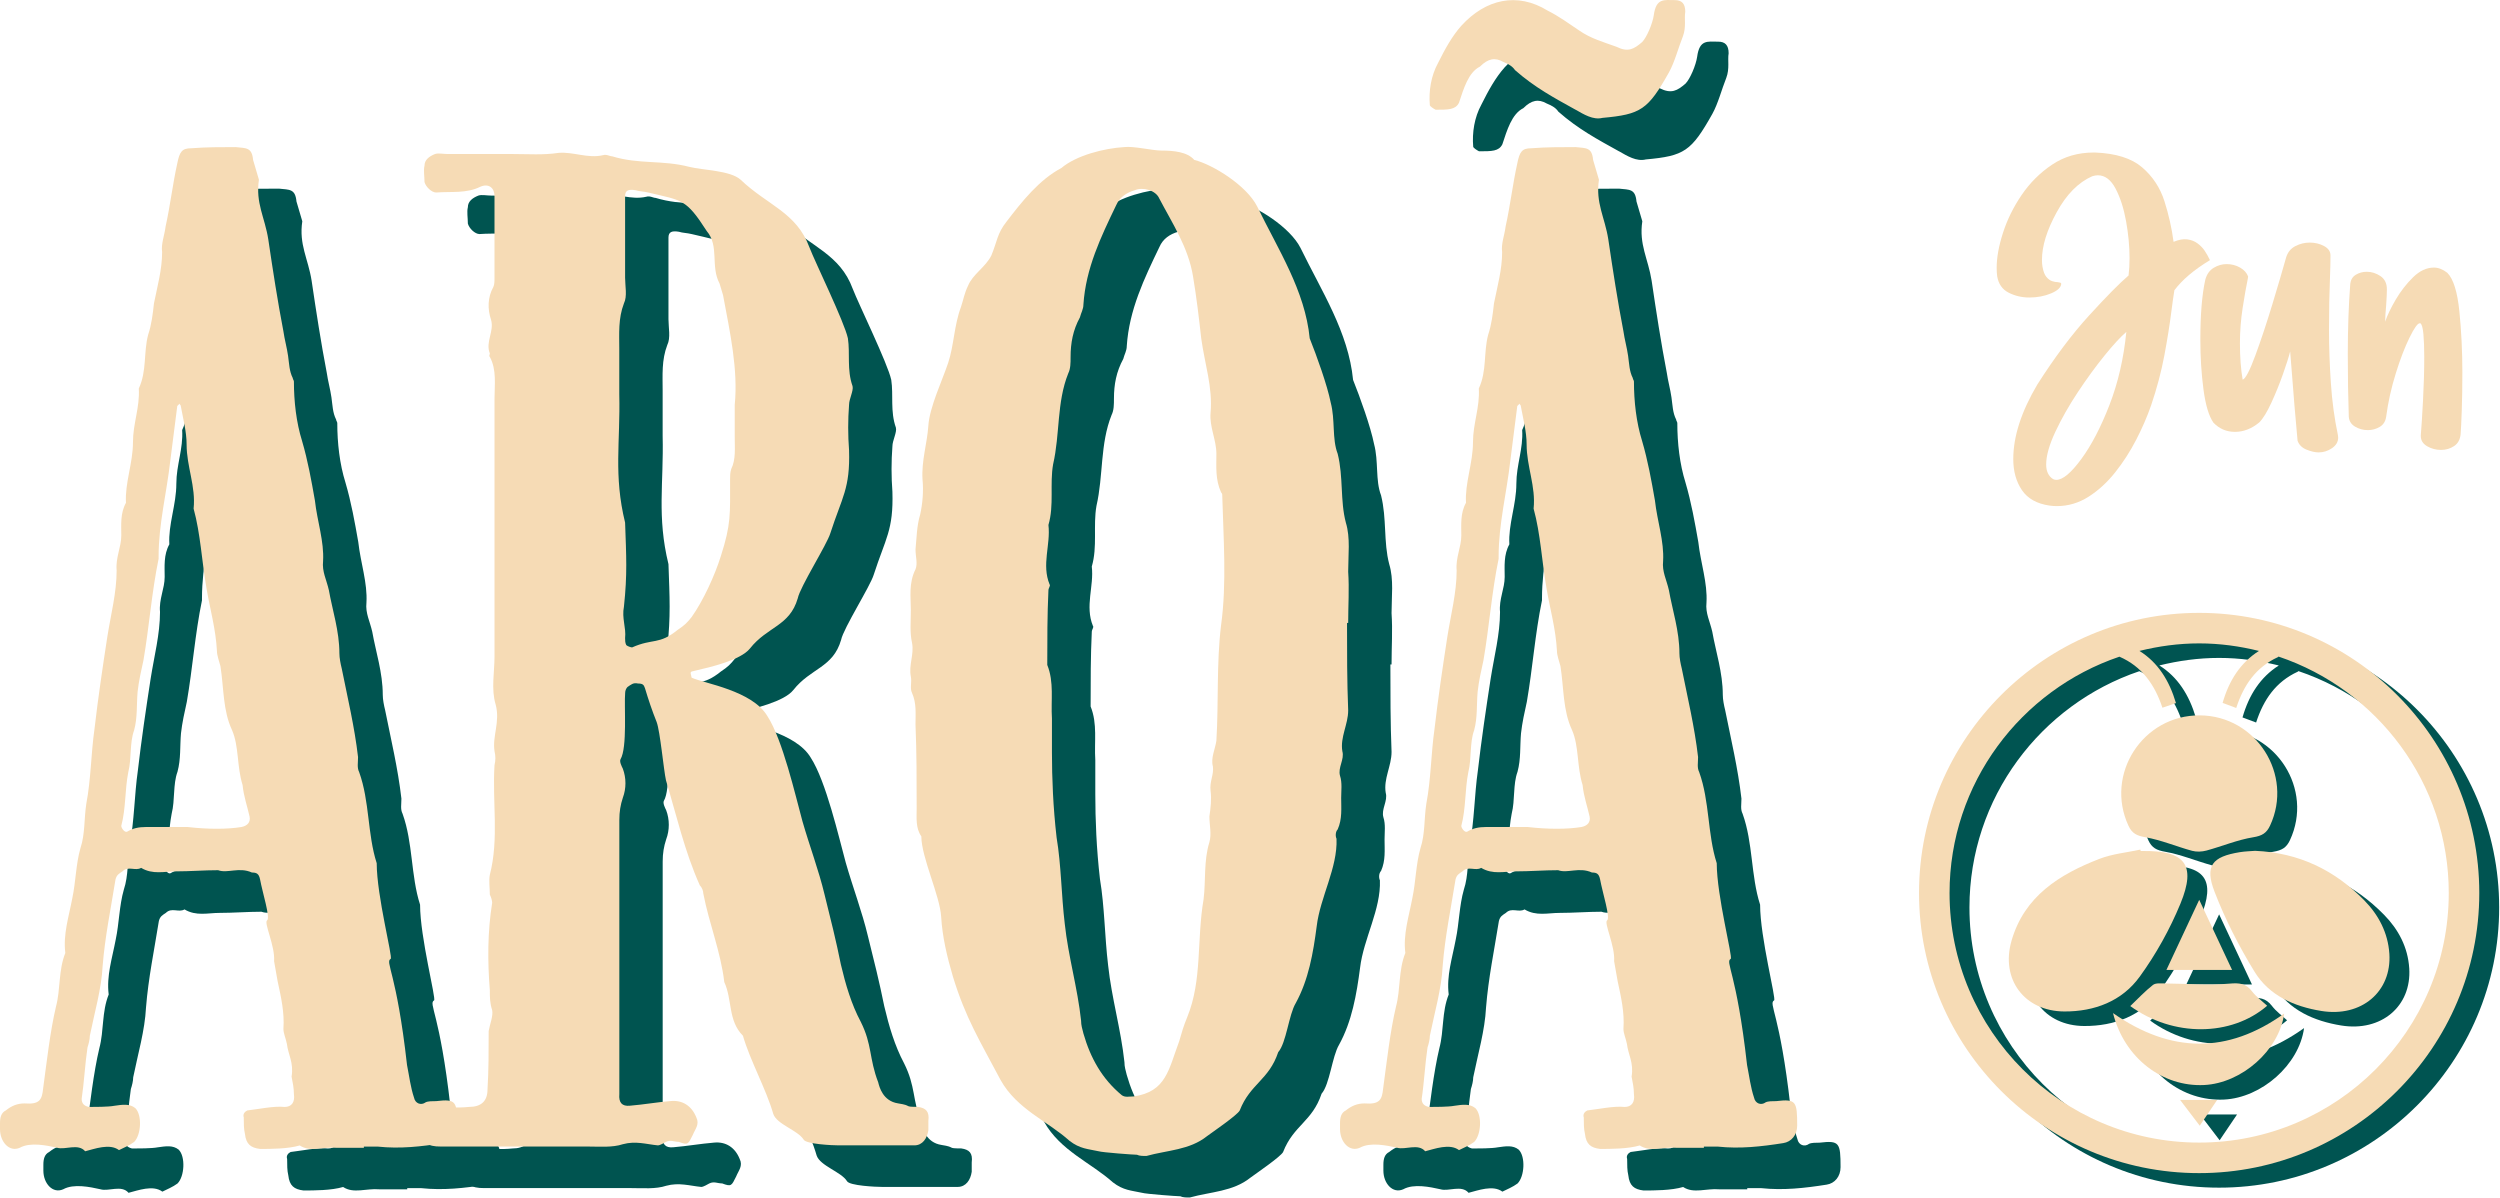
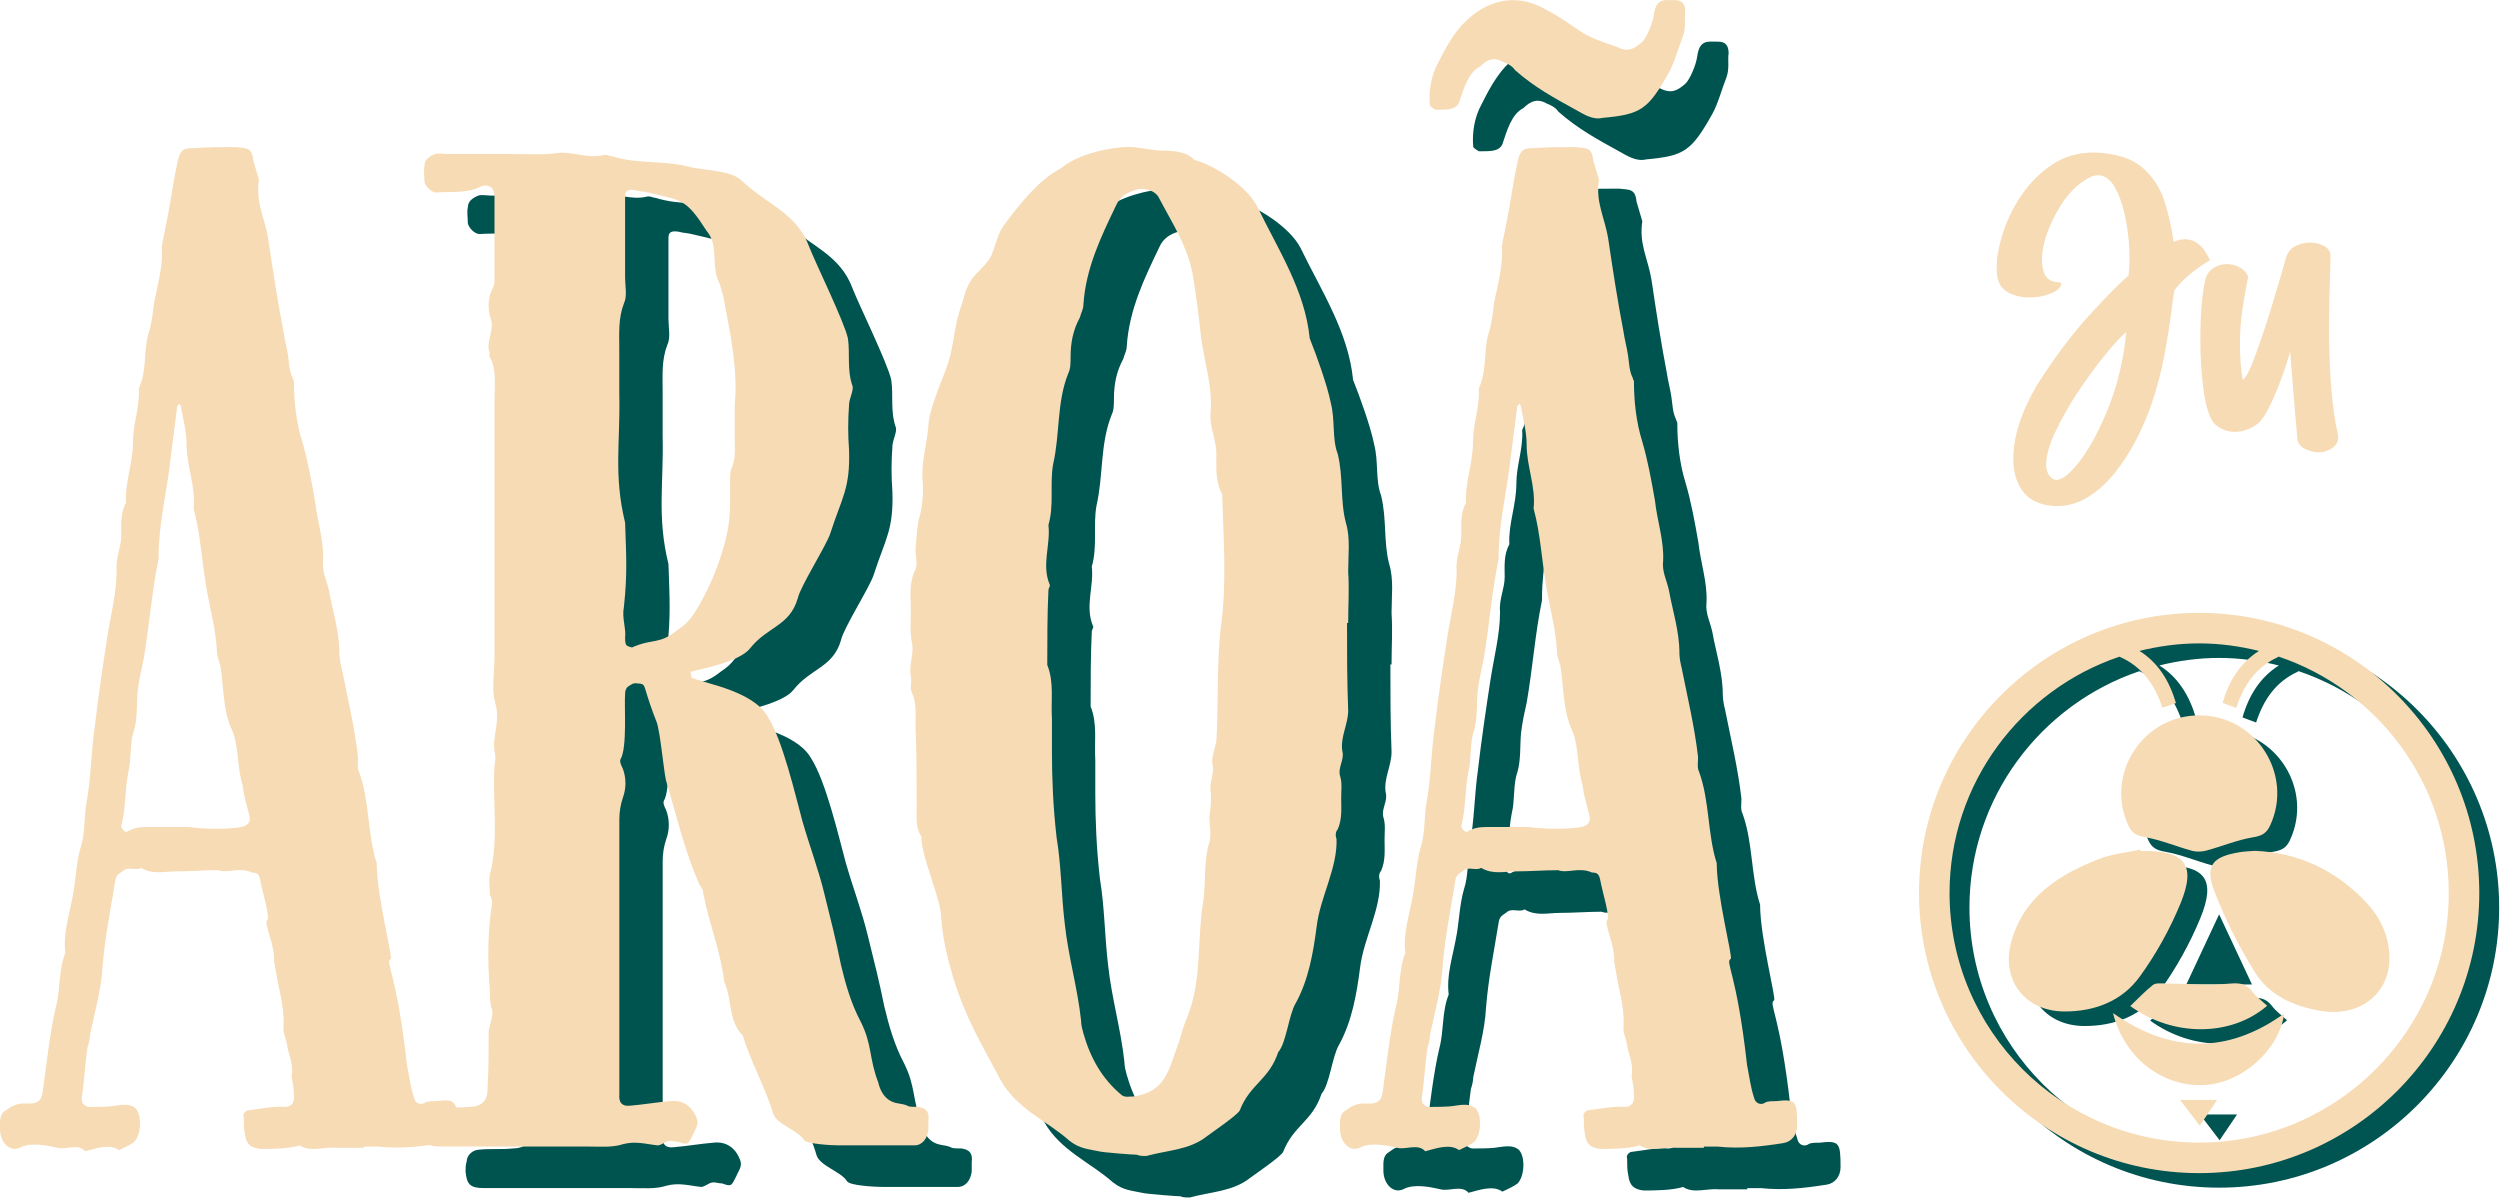
<svg xmlns="http://www.w3.org/2000/svg" width="1803" height="864" viewBox="0 0 1803 864" fill="none">
-   <path d="M1737.54 698.284C1736.56 683.191 1729.81 670.382 1719.46 659.823C1698.16 638.094 1672.46 625.454 1640.73 624.098C1637.67 624.358 1633.67 624.425 1629.76 625.059C1609.69 628.303 1604.25 634.883 1611.47 653.616C1619.19 673.615 1629.12 693.027 1640.34 711.319C1650.89 728.526 1668.87 736.383 1688.45 739.583C1717.34 744.308 1739.33 725.733 1737.55 698.284H1737.54Z" fill="#005451" />
  <path d="M1557.43 714.973C1569.19 698.761 1579.22 680.752 1586.86 662.233C1598.51 634.026 1590.17 623.761 1559.29 624.236C1558.93 624.236 1558.56 624.236 1558.2 624.236C1558.12 623.897 1558.04 623.546 1557.96 623.207C1548.11 625.355 1537.76 626.282 1528.47 629.889C1499.64 641.07 1474.29 656.807 1465.05 688.993C1457.09 716.714 1474.33 739.823 1503.14 739.958C1524.87 740.06 1544.66 732.565 1557.42 714.962L1557.43 714.973Z" fill="#005451" />
  <path d="M1561.54 614.293C1573.01 616.316 1583.99 621.008 1595.32 624.094C1598.51 624.965 1602.36 624.784 1605.58 623.914C1616.91 620.838 1627.93 616.169 1639.42 614.304C1645.74 613.275 1648.99 611.331 1651.52 605.904C1668.6 569.297 1641.59 526.721 1600.95 526.404C1559.77 526.076 1532.18 568.811 1549.38 605.994C1551.95 611.545 1555.38 613.207 1561.54 614.293Z" fill="#005451" />
-   <path d="M1538.25 741.121C1546.39 773.556 1574 794.516 1604.05 793.001C1630.98 791.656 1658.05 768.073 1661.69 741.46C1620.73 770.798 1579.84 770.153 1538.24 741.109L1538.25 741.121Z" fill="#005451" />
  <path d="M1575.84 719.753C1572.87 719.73 1569.06 719.267 1567.05 720.827C1561.27 725.361 1556.19 730.821 1550.7 736.056C1581.57 758.542 1623.46 758.203 1649.43 735.841C1645.75 732.426 1641.58 729.453 1638.6 725.564C1634.11 719.708 1629.46 719.222 1622.08 719.889C1606.79 721.268 1591.27 719.877 1575.84 719.753Z" fill="#005451" />
  <path d="M1576.78 709.988H1624.11C1615.66 691.933 1607.98 675.551 1600.43 659.43C1592.8 675.743 1585.03 692.351 1576.78 709.988Z" fill="#005451" />
  <path d="M1600.8 822.351C1604.69 816.597 1608.58 810.842 1613.36 803.754H1586.64C1592.28 811.17 1596.54 816.755 1600.8 822.351Z" fill="#005451" />
  <path d="M1600.37 452.48C1488.97 452.48 1398.34 543.116 1398.34 654.509C1398.34 765.901 1488.98 856.537 1600.37 856.537C1711.76 856.537 1802.4 765.901 1802.4 654.509C1802.4 543.116 1711.76 452.48 1600.37 452.48ZM1600.37 834.514C1501.11 834.514 1420.37 753.759 1420.37 654.509C1420.37 575.371 1471.76 508.148 1542.87 484.079C1558.99 491.1 1568.28 504.011 1573.88 520.89C1577.31 519.714 1580.19 518.73 1583.65 517.543C1578.8 501.173 1570.6 488.24 1557.31 479.919C1571.14 476.505 1585.51 474.492 1600.37 474.492C1615.24 474.492 1629.64 476.504 1643.48 479.93C1630.27 488.341 1621.97 501.083 1617.3 517.408C1620.54 518.617 1623.39 519.691 1627.11 521.082C1632.46 504.587 1641.31 491.688 1657.15 484.418C1657.34 484.328 1657.46 484.124 1657.65 484C1728.88 508.001 1780.39 575.291 1780.39 654.509C1780.39 753.77 1699.63 834.514 1600.38 834.514H1600.37Z" fill="#005451" />
  <path d="M1568.15 209.384C1567.44 213.789 1566.72 218.843 1566 224.555C1564.81 234.078 1563.12 244.693 1560.92 256.41C1558.71 268.127 1555.54 280.113 1551.37 292.369C1548.52 300.577 1544.91 308.879 1540.57 317.261C1536.22 325.65 1531.21 333.438 1525.49 340.639C1519.78 347.841 1513.38 353.695 1506.31 358.219C1499.23 362.734 1491.59 365 1483.38 365C1481.72 365 1479.99 364.881 1478.21 364.643C1469.04 363.328 1462.38 359.613 1458.22 353.489C1454.05 347.357 1451.97 339.902 1451.97 331.093C1451.97 314.797 1457.74 296.893 1469.28 277.38C1481.77 257.749 1494.26 241.097 1506.75 227.415C1519.25 213.741 1528.7 204.163 1535.12 198.689C1535.6 194.886 1535.83 190.719 1535.83 186.196C1535.83 177.751 1535 168.886 1533.34 159.609C1531.68 150.332 1529.15 142.481 1525.76 136.056C1522.37 129.631 1518.11 126.415 1513 126.415C1511.68 126.415 1510.32 126.66 1508.89 127.128C1498.89 131.533 1490.35 140.184 1483.28 153.089C1476.2 165.994 1472.66 177.45 1472.66 187.44C1472.66 189.222 1472.78 190.83 1473.02 192.256C1473.61 195.71 1474.56 198.206 1475.87 199.751C1477.18 201.296 1478.57 202.31 1480.06 202.785C1481.54 203.26 1482.89 203.498 1484.07 203.498C1484.78 203.617 1485.38 203.743 1485.86 203.854C1486.34 203.973 1486.57 204.274 1486.57 204.75C1486.33 207.364 1483.87 209.653 1479.17 211.618C1474.46 213.583 1469.26 214.565 1463.55 214.565C1458.2 214.565 1453.23 213.401 1448.65 211.087C1444.07 208.766 1441.31 204.813 1440.36 199.22C1440.11 197.319 1440 195.298 1440 193.151C1440 185.776 1441.51 177.363 1444.56 167.903C1447.59 158.444 1452.07 149.342 1458.02 140.604C1463.97 131.857 1471.28 124.577 1479.97 118.746C1488.65 112.915 1498.64 110 1509.95 110H1511.01C1526 110.594 1537.3 114.167 1544.91 120.703C1552.53 127.247 1557.88 135.367 1560.98 145.064C1564.07 154.76 1566.27 164.544 1567.58 174.415C1571.26 172.871 1574.53 172.276 1577.39 172.633C1580.25 172.989 1582.73 173.948 1584.8 175.485C1586.88 177.03 1588.58 178.757 1589.89 180.658C1591.2 182.559 1592.51 184.881 1593.82 187.614C1582.4 194.514 1573.83 201.771 1568.13 209.384H1568.15ZM1480.7 345.543C1481.42 345.9 1482.19 346.074 1483.03 346.074C1487.66 346.074 1493.64 341.106 1500.95 331.172C1508.27 321.238 1515.06 308.245 1521.3 292.187C1527.54 276.121 1531.61 258.526 1533.51 239.37C1529.35 242.943 1524.09 248.646 1517.72 256.505C1511.36 264.356 1504.96 273.134 1498.54 282.823C1492.11 292.52 1486.7 302.066 1482.3 311.462C1477.9 320.857 1475.7 328.708 1475.7 335.014C1475.7 339.894 1477.36 343.404 1480.69 345.543H1480.7Z" fill="#F6DBB5" />
  <path d="M1646.48 269.786C1643.99 276.868 1641.18 283.769 1638.09 290.487C1635 297.205 1632.09 301.942 1629.35 304.675C1623.87 309.199 1618.05 311.457 1611.86 311.457C1605.68 311.457 1600.63 309.254 1596.34 304.85C1593.01 300.088 1590.6 292.031 1589.12 280.671C1587.63 269.311 1586.89 257.443 1586.89 245.069C1586.89 226.99 1588.07 212.532 1590.46 201.71C1591.53 197.781 1593.55 194.929 1596.53 193.146C1599.5 191.364 1602.59 190.469 1605.8 190.469C1609.38 190.469 1612.62 191.301 1615.53 192.972C1618.45 194.644 1620.37 196.775 1621.33 199.397C1621.33 199.873 1621.27 200.356 1621.15 200.823C1619.96 206.535 1618.71 213.61 1617.4 222.063C1616.09 230.508 1615.44 239.016 1615.44 247.58C1615.44 257.57 1616.09 266.316 1617.4 273.81C1619.42 273.216 1622.46 267.449 1626.5 256.5C1630.54 245.56 1634.65 233.209 1638.82 219.472C1642.98 205.735 1646.31 194.406 1648.81 185.478C1649.99 181.786 1652.23 179.116 1655.5 177.445C1658.77 175.781 1662.19 174.949 1665.76 174.949C1669.56 174.949 1673.02 175.781 1676.11 177.445C1679.2 179.108 1680.75 181.366 1680.75 184.226C1680.75 188.393 1680.63 193.63 1680.39 199.928C1679.92 210.987 1679.68 223.663 1679.68 237.939C1679.68 250.194 1680.13 262.949 1681.02 276.219C1681.9 289.481 1683.61 302.006 1686.1 313.778C1686.22 314.372 1686.29 314.966 1686.29 315.56C1686.29 318.658 1684.8 321.209 1681.83 323.237C1678.85 325.265 1675.64 326.271 1672.18 326.271C1669.69 326.271 1666.81 325.614 1663.53 324.307C1660.25 322.999 1658.08 320.86 1657.01 317.882C1656.3 310.625 1655.56 302.212 1654.78 292.634C1654 283.056 1653.32 274.46 1652.73 266.847C1652.37 262.806 1652.01 258.346 1651.66 253.466C1650.71 257.269 1648.99 262.719 1646.48 269.794V269.786Z" fill="#F6DBB5" />
-   <path d="M1774.6 313.061C1774.25 316.991 1772.67 319.874 1769.87 321.72C1767.08 323.566 1763.95 324.485 1760.51 324.485C1756.82 324.485 1753.46 323.59 1750.42 321.808C1747.39 320.025 1745.88 317.585 1745.88 314.495V313.957C1746.35 308.363 1746.88 300.014 1747.48 288.883C1748.07 277.76 1748.37 267.263 1748.37 257.392C1748.37 250.848 1748.16 245.319 1747.75 240.795C1747.33 236.279 1746.58 233.72 1745.51 233.118H1745.16C1743.6 233.118 1741.14 236.572 1737.75 243.465C1734.36 250.365 1731.05 258.961 1727.85 269.252C1724.63 279.543 1722.31 289.984 1720.89 300.568C1720.41 303.895 1718.86 306.335 1716.26 307.88C1713.63 309.425 1710.78 310.201 1707.68 310.201C1704.36 310.201 1701.29 309.37 1698.49 307.706C1695.7 306.042 1694.18 303.666 1693.95 300.568C1693.47 287.005 1693.23 271.961 1693.23 255.419C1693.23 236.984 1693.83 220.031 1695.02 204.567C1695.37 201.715 1696.71 199.568 1699.03 198.142C1701.35 196.716 1704 196.003 1706.97 196.003C1710.42 196.003 1713.69 197.049 1716.79 199.124C1719.88 201.208 1721.42 204.385 1721.42 208.67C1721.42 211.293 1721.25 215.159 1720.89 220.269C1720.41 225.386 1720.18 229.316 1720.18 232.049C1721.72 227.407 1724.28 222.059 1727.85 215.991C1731.43 209.922 1735.59 204.575 1740.35 199.932C1745.11 195.29 1750.1 192.977 1755.34 192.977C1758.55 192.977 1761.76 194.228 1764.98 196.724C1769.37 201.128 1772.29 210.461 1773.72 224.737C1775.15 239.013 1775.85 253.581 1775.85 268.459C1775.85 278.806 1775.71 288.114 1775.41 296.385C1775.12 304.656 1774.84 310.217 1774.6 313.069V313.061Z" fill="#F6DBB5" />
-   <path d="M72.5 857.713C64.93 856.033 53.15 853.503 45.58 857.713C38.01 861.073 31.28 853.503 31.28 844.253V840.043C31.28 835.843 32.12 832.473 35.49 830.793C39.69 827.423 43.9 825.743 48.95 825.743C59.88 826.583 61.57 823.223 62.41 814.803C64.93 796.303 67.45 773.583 71.66 755.923C75.03 743.303 73.34 729.853 78.39 717.233C76.71 703.773 80.91 691.163 83.44 677.703C85.96 665.923 85.96 653.303 89.33 641.533C92.69 631.443 91.85 620.503 93.53 609.573C96.9 591.903 96.9 573.403 99.42 555.743C101.94 533.873 105.3 511.163 108.67 489.293C111.19 473.313 115.4 457.323 115.4 441.353C114.56 432.103 118.76 424.533 118.76 416.123C118.76 408.553 117.92 400.143 122.13 392.573C121.29 378.273 127.18 363.973 127.18 348.833C127.18 335.373 132.22 323.593 131.38 310.143C137.27 297.523 134.75 284.073 138.11 271.453C140.63 263.883 141.48 256.313 142.32 248.743C144.84 236.123 148.2 224.353 148.2 211.733C147.36 205.843 149.88 199.963 150.72 193.233C154.09 178.093 155.77 162.953 159.13 147.813C160.81 139.403 162.5 136.883 169.23 136.883C180.16 136.043 190.25 136.043 201.19 136.043C208.76 136.883 212.96 136.043 213.81 145.293L218.02 159.593C215.5 176.413 222.23 186.513 224.75 202.493C228.11 225.203 231.48 247.073 235.68 268.943C236.52 274.833 238.2 280.723 239.04 286.613C239.88 292.503 239.88 297.543 242.41 302.593C242.41 303.433 243.25 304.273 243.25 305.113C243.25 319.413 244.93 334.553 249.14 348.013C253.34 362.313 255.87 376.613 258.39 390.913C260.07 406.053 265.12 420.353 264.28 434.653C263.44 442.223 266.8 448.113 268.48 455.683C271 469.983 276.05 485.123 276.05 501.103C276.05 504.463 276.89 508.673 277.73 512.033C281.93 533.063 286.98 554.093 289.5 575.963C289.5 580.163 288.66 583.533 290.34 586.893C297.91 607.923 296.22 631.473 302.96 652.503C302.96 676.053 314.73 720.633 313.05 721.473C308.84 723.993 317.26 730.723 324.82 798.013C326.5 806.423 327.34 813.993 329.87 821.563C330.71 825.773 334.91 827.453 338.28 824.933C339.96 824.093 343.33 824.093 345.85 824.093C360.15 822.413 360.99 824.093 360.99 841.753C360.99 848.483 356.79 853.523 350.9 854.373C334.92 856.893 319.78 858.583 303.8 856.893H293.7V857.733H273.52C264.27 856.893 255.01 861.093 247.45 856.053C239.03 858.573 226.42 858.573 218.85 858.573C212.12 857.733 208.76 855.203 207.92 847.633C207.08 844.273 207.08 840.063 207.08 835.863C206.24 833.343 207.92 831.663 209.6 830.813C217.17 829.973 228.94 827.443 236.52 828.293C241.56 828.293 244.09 824.933 243.25 819.043C243.25 814.833 242.41 810.633 241.57 806.423C243.25 796.323 239.05 790.443 238.2 782.873C237.37 778.673 235.68 775.303 235.68 771.943C236.52 760.163 234 749.233 231.47 737.453L228.95 723.153C229.79 712.223 221.38 695.393 223.91 693.713C226.43 692.033 220.54 673.523 218.86 664.273C218.02 660.063 216.34 659.223 212.97 659.223C203.72 655.023 195.31 660.063 188.58 657.543C178.49 657.543 168.4 658.383 158.3 658.383C149.89 658.383 141.48 660.903 133.07 655.863C128.87 658.383 123.82 654.183 119.61 658.383C117.09 660.063 115.41 660.903 114.57 664.273C111.2 685.303 107 705.483 105.31 726.513C104.47 743.333 99.43 760.163 96.06 776.983C96.06 779.503 95.22 782.873 94.38 785.393C92.7 796.323 91.86 811.463 90.18 822.403C90.18 825.773 91.86 827.453 95.22 828.293C99.43 828.293 109.52 828.293 113.73 827.453C119.61 826.613 124.66 825.773 128.87 829.133C133.91 834.183 133.07 848.483 128.03 853.523C124.66 856.043 120.46 857.733 117.1 859.413C110.37 854.363 99.43 858.573 92.7 860.253C87.66 854.363 78.4 859.413 72.52 857.733L72.5 857.713ZM136.42 626.403H166.7C181 628.083 195.3 628.083 205.39 626.403C209.6 625.563 212.12 623.043 211.27 618.833C209.59 611.263 207.07 604.533 206.23 596.123C202.02 582.663 203.71 568.363 198.66 556.593C191.93 542.293 192.78 526.313 190.25 510.333C189.41 506.963 187.73 502.763 187.73 499.393C186.89 483.413 182.69 469.113 180.16 453.973C176.79 434.623 175.95 415.283 170.91 396.773C172.59 380.793 165.86 366.493 165.86 350.513C165.86 341.263 163.34 332.013 161.65 322.753C161.65 321.913 160.81 321.913 160.81 321.073L159.13 322.753L154.09 362.293C151.57 385.003 145.67 407.713 145.67 431.263V432.943C140.63 457.333 138.94 481.733 134.74 506.123C133.06 513.693 131.37 521.263 130.53 528.833C129.7 538.083 130.53 547.333 128.01 556.593C124.64 565.843 126.33 576.783 123.8 586.873C121.28 599.493 122.12 612.943 118.75 625.563C118.75 627.243 121.27 630.613 122.96 629.773C127.17 627.253 131.37 626.403 136.42 626.403Z" fill="#005450" />
  <path d="M335.75 845.103C335.75 842.583 335.75 840.053 336.59 837.533C336.59 833.333 340.8 829.123 345.85 829.123C353.42 828.283 361.83 829.123 369.4 828.283C378.373 828.283 382.86 824.076 382.86 815.663C383.7 802.203 383.7 787.903 383.7 773.603C384.54 768.553 387.07 762.673 386.22 758.463C384.54 753.413 384.54 749.213 384.54 744.163C382.86 723.133 382.86 702.103 386.22 681.073C386.22 679.393 385.38 676.873 384.54 675.183C384.54 670.133 383.7 665.083 384.54 660.883C391.27 634.813 386.22 607.893 387.91 581.813C388.74 578.443 388.74 575.083 387.91 571.713C386.23 560.783 392.11 550.693 388.74 538.063C385.38 527.133 387.91 514.513 387.91 503.573V317.683C387.91 307.593 389.59 296.653 384.54 287.403C383.7 286.563 384.54 285.723 384.54 284.883C381.17 276.473 387.91 268.903 385.38 260.493C382.86 252.923 382.86 244.513 387.06 236.943C387.9 235.263 387.9 232.743 387.9 230.213V171.333C387.9 165.443 383.69 162.083 377.8 164.603C367.71 169.653 356.78 167.963 345.84 168.803C342.47 168.803 338.27 164.603 337.42 161.233C337.42 157.033 336.58 152.823 337.42 149.463C337.42 145.263 340.79 142.733 344.99 141.053C347.51 140.213 350.87 141.053 354.24 141.053H401.34C412.28 141.053 423.21 141.893 434.15 140.213C445.08 139.373 455.17 144.423 466.12 141.893C468.64 141.053 471.16 142.733 472.85 142.733C492.2 148.623 509.02 145.253 528.37 150.303C538.46 152.823 557.81 152.823 565.38 159.553C584.73 178.053 605.75 183.103 615.01 208.333C619.21 219.273 640.24 262.163 642.77 273.943C644.45 284.873 641.93 296.653 646.13 308.433C646.97 311.793 643.61 317.683 643.61 321.893C642.78 332.823 642.78 343.763 643.61 354.693C644.45 382.443 638.57 388.343 630.16 414.413C627.64 422.823 608.29 453.103 606.6 461.513C600.72 481.703 584.73 481.703 572.12 497.683C565.39 506.093 543.52 511.143 532.59 513.663C528.38 514.503 529.22 514.503 530.07 518.713C539.32 522.923 573.81 527.963 584.74 546.473C595.67 563.293 604.92 603.673 609.97 622.173C615.02 639.833 621.74 657.503 625.95 675.163C630.16 691.983 634.36 708.813 637.72 725.633C641.09 739.933 645.29 754.233 652.02 766.843C660.43 783.663 657.9 792.923 664.64 810.583C665.48 813.943 668.01 824.043 678.94 825.723C689.87 827.403 682.31 828.243 693.24 828.243C699.12 829.083 701.65 831.613 700.81 838.343V845.073C699.97 850.963 696.61 856.003 690.72 856.003H636.05C631.84 856.003 612.5 855.163 610.82 851.803C606.61 845.073 591.47 840.863 588.95 833.303C583.9 815.633 572.13 794.613 567.08 776.943C556.15 766.013 559.51 750.873 553.62 738.253C551.1 716.383 542.69 696.193 538.48 674.323C538.48 672.643 537.64 670.123 535.96 668.433C525.03 644.043 519.14 617.963 511.57 592.733C509.89 585.163 507.37 557.403 504.84 550.683C501.47 542.273 498.95 534.703 496.42 526.283C495.59 523.763 494.74 522.923 491.38 522.923C488.01 522.083 486.33 523.763 483.81 525.443C482.97 526.283 482.13 527.963 482.13 529.653C481.3 538.903 483.81 569.183 478.77 577.593C477.93 579.273 479.61 582.643 480.45 584.323C482.97 591.053 482.97 598.623 480.45 605.353C478.77 610.403 477.93 615.453 477.93 621.333V819.003C477.37 825.169 479.893 827.973 485.5 827.413C495.6 826.573 504.85 824.893 514.94 824.053C523.35 823.213 530.08 827.413 533.45 835.823C535.97 840.873 532.61 844.233 530.93 848.443C527.56 855.173 527.56 856.013 520.84 853.493C517.47 853.493 514.95 851.813 511.58 853.493C509.9 854.333 507.38 856.013 505.7 856.013C497.28 855.173 489.72 852.653 480.47 855.173C472.9 857.693 463.65 856.853 455.23 856.853H349.25C339.16 856.853 336.63 854.333 335.79 845.083L335.75 845.103ZM519.97 484.253C525.01 480.893 526.7 479.203 530.06 475.003C538.47 463.223 546.88 444.723 551.08 431.263C558.65 407.713 557.81 400.983 557.81 375.753C557.81 373.233 557.81 370.703 558.65 368.183C562.02 361.453 561.17 353.043 561.17 345.473V321.923C563.69 296.683 557.8 269.773 552.75 242.853L550.23 234.443C543.5 221.823 550.23 207.523 540.98 196.593C525.84 173.043 523.31 174.723 498.92 168.833C495.56 167.993 492.19 167.993 489.67 167.153C484.62 166.313 482.1 167.153 482.1 171.363V230.243C482.1 236.133 483.78 243.703 481.27 248.743C477.06 259.683 477.9 270.613 477.9 281.553V314.353C478.74 348.843 473.69 372.393 482.1 406.873C482.94 431.263 483.78 443.883 481.27 467.433C479.59 475.843 482.95 482.573 482.1 490.143C482.1 491.823 482.1 493.513 482.94 495.193C483.78 496.033 486.31 496.873 487.15 496.873C502.29 490.143 506.5 495.193 519.96 484.253H519.97Z" fill="#005450" />
  <path d="M851.35 862.763C848.83 862.763 826.12 861.083 823.59 860.243C816.02 858.563 810.13 858.563 802.57 852.673C786.59 838.373 764.72 829.963 752.94 808.933C737.81 780.333 727.71 764.353 718.46 734.073C714.25 719.773 710.89 705.473 710.05 691.173C709.21 676.033 695.75 648.273 695.75 633.133C691.54 627.243 692.38 619.673 692.38 612.943C692.38 592.753 692.38 572.573 691.54 552.383C691.54 544.813 692.38 537.243 689.02 529.673C687.34 526.303 689.02 522.103 688.18 517.893C686.5 509.483 690.7 501.913 689.02 493.503C687.34 485.933 688.18 478.363 688.18 469.953C688.18 460.703 686.5 450.603 691.55 440.513C693.23 436.303 691.55 431.263 691.55 426.213C692.39 417.803 692.39 409.393 694.92 400.983C696.6 393.413 697.44 384.163 696.6 375.753C695.76 362.293 699.96 349.673 700.8 337.063C701.64 323.603 710.9 304.263 715.1 291.643C719.31 279.023 719.31 264.723 724.36 251.273C726.04 246.223 726.88 241.183 729.4 236.133C732.77 227.723 742.02 222.673 746.22 214.263C750.43 204.163 750.43 198.283 757.15 189.863C768.08 175.563 780.7 159.583 796.68 151.173C807.61 141.923 827.8 136.873 842.1 136.033C848.83 135.193 862.28 138.553 869.02 138.553C877.43 138.553 887.52 139.393 892.57 145.283C906.03 148.643 930.42 163.783 937.99 178.933C953.13 210.053 972.47 239.493 975.84 273.983C980.89 286.603 988.46 307.633 990.98 320.243C994.34 332.863 991.82 346.313 996.02 357.253C1000.23 374.073 997.7 390.903 1001.91 406.883C1005.28 417.813 1003.59 430.433 1003.59 442.213C1004.43 454.833 1003.59 466.603 1003.59 479.223H1002.75C1002.75 500.253 1002.75 521.283 1003.59 542.313C1003.59 552.403 997.7 561.663 999.38 571.753C1001.06 577.643 996.01 583.533 997.7 589.423C999.38 594.473 998.54 600.353 998.54 605.403C998.54 612.973 999.38 620.543 996.02 628.113C994.34 629.793 994.34 633.163 995.18 634.843C996.02 655.873 983.41 676.903 980.89 697.933C978.37 717.283 975 736.623 965.75 753.443C960.7 761.853 959.02 782.043 953.13 788.773C946.4 808.963 932.94 811.483 925.37 830.833C923.69 834.193 905.18 846.813 901.81 849.333C889.19 859.433 873.22 859.433 858.08 863.633C855.56 863.633 853.03 863.633 851.35 862.793V862.763ZM881.63 781.173C883.31 775.283 885 769.403 887.51 763.513C898.45 736.593 894.24 707.993 899.29 678.553C900.97 665.093 899.29 650.803 903.49 637.343C905.17 631.453 903.49 624.723 903.49 618.833C904.33 612.943 905.17 606.213 904.33 600.333C903.49 593.603 906.85 588.563 906.01 582.673C904.33 576.783 907.69 570.053 908.53 564.173C910.21 536.413 908.53 508.653 911.9 480.903C916.1 450.623 913.58 417.813 912.74 386.693C912.74 386.693 912.74 385.853 911.9 385.013C907.69 375.763 908.53 366.513 908.53 357.253C908.53 347.163 903.48 337.903 904.32 327.813C906 309.303 900.12 292.483 897.59 273.983C895.91 258.843 894.22 244.543 891.7 229.403C888.33 208.373 876.56 190.713 867.31 173.053C864.79 167.163 855.54 164.643 849.64 167.163C843.76 168.843 838.71 172.213 836.18 178.103C825.25 200.813 814.31 223.523 812.63 249.593C812.63 252.963 810.95 255.483 810.11 258.843C805.07 268.093 803.38 277.343 803.38 287.443C803.38 291.643 803.38 295.853 801.7 299.213C793.28 320.243 795.81 342.953 790.77 364.823C788.25 379.123 791.61 394.263 787.4 408.563C789.08 422.863 782.35 437.163 788.24 451.463C789.08 452.303 787.4 453.983 787.4 455.673C786.56 473.333 786.56 490.993 786.56 509.503C791.61 522.123 789.08 534.733 789.93 548.193V572.583C789.93 591.093 790.77 612.113 793.29 633.983C796.66 654.173 796.66 675.203 799.18 696.223C801.7 719.773 808.43 742.483 810.95 766.043C810.95 769.403 811.79 771.933 812.63 775.293C817.68 792.963 826.09 808.093 840.39 819.873C842.91 821.553 845.44 820.713 848.8 820.713C872.36 817.353 874.03 801.363 881.61 781.183L881.63 781.173Z" fill="#005450" />
  <path d="M1038.92 857.714C1031.35 856.034 1019.57 853.504 1012 857.714C1004.43 861.074 997.7 853.504 997.7 844.254V840.044C997.7 835.844 998.54 832.474 1001.91 830.794C1006.11 827.424 1010.32 825.744 1015.37 825.744C1026.3 826.584 1027.99 823.224 1028.83 814.804C1031.35 796.304 1033.87 773.584 1038.08 755.924C1041.45 743.304 1039.76 729.854 1044.81 717.234C1043.13 703.774 1047.33 691.164 1049.86 677.704C1052.38 665.924 1052.38 653.304 1055.75 641.534C1059.11 631.444 1058.27 620.504 1059.95 609.574C1063.32 591.904 1063.32 573.404 1065.84 555.744C1068.36 533.874 1071.72 511.164 1075.09 489.294C1077.61 473.314 1081.82 457.324 1081.82 441.354C1080.98 432.104 1085.18 424.534 1085.18 416.124C1085.18 408.554 1084.34 400.144 1088.55 392.574C1087.71 378.274 1093.6 363.974 1093.6 348.834C1093.6 335.374 1098.64 323.594 1097.8 310.144C1103.69 297.524 1101.17 284.074 1104.53 271.454C1107.05 263.884 1107.9 256.314 1108.74 248.744C1111.26 236.124 1114.62 224.354 1114.62 211.734C1113.78 205.844 1116.3 199.964 1117.14 193.234C1120.51 178.094 1122.19 162.954 1125.55 147.814C1127.23 139.404 1128.92 136.884 1135.65 136.884C1146.58 136.044 1156.67 136.044 1167.61 136.044C1175.18 136.884 1179.38 136.044 1180.23 145.294L1184.44 159.594C1181.92 176.414 1188.65 186.514 1191.17 202.494C1194.54 225.204 1197.9 247.074 1202.11 268.944C1202.95 274.834 1204.63 280.724 1205.47 286.614C1206.31 292.504 1206.31 297.544 1208.84 302.594C1208.84 303.434 1209.68 304.274 1209.68 305.114C1209.68 319.414 1211.36 334.554 1215.57 348.014C1219.77 362.314 1222.3 376.614 1224.82 390.914C1226.5 406.054 1231.55 420.354 1230.71 434.654C1229.87 442.224 1233.23 448.114 1234.91 455.684C1237.43 469.984 1242.48 485.124 1242.48 501.104C1242.48 504.464 1243.32 508.674 1244.16 512.034C1248.36 533.064 1253.41 554.094 1255.93 575.964C1255.93 580.164 1255.09 583.534 1256.77 586.894C1264.34 607.924 1262.65 631.474 1269.39 652.504C1269.39 676.054 1281.16 720.634 1279.48 721.474C1275.27 723.994 1283.69 730.724 1291.25 798.014C1292.93 806.424 1293.77 813.994 1296.3 821.564C1297.14 825.774 1301.34 827.454 1304.71 824.934C1306.39 824.094 1309.76 824.094 1312.28 824.094C1326.57 822.414 1327.41 824.094 1327.41 841.754C1327.41 848.484 1323.21 853.524 1317.32 854.374C1301.34 856.894 1286.2 858.584 1270.22 856.894H1260.12V857.734H1239.94C1230.69 856.894 1221.43 861.094 1213.87 856.054C1205.45 858.574 1192.84 858.574 1185.27 858.574C1178.54 857.734 1175.18 855.204 1174.34 847.634C1173.5 844.274 1173.5 840.064 1173.5 835.864C1172.66 833.344 1174.34 831.664 1176.02 830.814C1183.59 829.974 1195.36 827.444 1202.94 828.294C1207.98 828.294 1210.51 824.934 1209.67 819.044C1209.67 814.834 1208.83 810.634 1207.99 806.424C1209.67 796.324 1205.47 790.444 1204.63 782.874C1203.79 778.674 1202.11 775.304 1202.11 771.944C1202.95 760.164 1200.43 749.234 1197.9 737.454L1195.38 723.154C1196.22 712.224 1187.81 695.394 1190.34 693.714C1192.86 692.034 1186.97 673.524 1185.29 664.274C1184.45 660.064 1182.77 659.224 1179.4 659.224C1170.15 655.024 1161.74 660.064 1155.01 657.544C1144.92 657.544 1134.83 658.384 1124.73 658.384C1116.32 658.384 1107.91 660.904 1099.5 655.864C1095.3 658.384 1090.25 654.184 1086.04 658.384C1083.52 660.064 1081.84 660.904 1081 664.274C1077.63 685.304 1073.43 705.484 1071.74 726.514C1070.9 743.334 1065.86 760.164 1062.49 776.984C1062.49 779.504 1061.65 782.874 1060.81 785.394C1059.13 796.324 1058.29 811.464 1056.6 822.404C1056.6 825.774 1058.28 827.454 1061.65 828.294C1065.86 828.294 1075.95 828.294 1080.16 827.454C1086.04 826.614 1091.09 825.774 1095.3 829.134C1100.34 834.184 1099.5 848.484 1094.46 853.524C1091.09 856.044 1086.89 857.734 1083.52 859.414C1076.79 854.364 1065.86 858.574 1059.13 860.254C1054.09 854.364 1044.83 859.414 1038.95 857.734L1038.92 857.714ZM1167.61 109.114C1152.47 100.704 1138.17 93.134 1123.88 80.514C1122.2 77.994 1119.67 76.314 1115.46 74.624C1109.58 71.264 1104.53 72.104 1098.64 77.994C1090.23 82.194 1086.87 93.974 1083.5 104.064C1080.98 109.114 1075.93 109.114 1066.68 109.114C1065 108.274 1062.47 106.594 1062.47 105.754C1061.63 95.654 1063.31 84.724 1068.36 75.474C1073.4 65.384 1078.45 56.124 1085.18 48.554C1102.85 29.204 1125.55 24.164 1147.43 37.624C1155.84 41.824 1162.57 46.874 1170.14 51.924C1178.55 57.814 1187.81 60.334 1197.06 63.694C1205.47 67.894 1209.68 65.374 1215.57 60.324C1218.93 56.964 1223.14 46.864 1223.98 40.974C1225.66 28.354 1231.55 30.044 1239.12 30.044C1244.17 30.044 1246.69 32.564 1246.69 38.454C1245.85 43.504 1247.53 49.384 1245.01 56.114C1241.65 64.524 1239.13 74.614 1234.92 82.184C1219.78 109.104 1214.74 112.464 1186.98 114.984C1180.25 116.664 1173.52 112.464 1167.63 109.094L1167.61 109.114ZM1102.84 626.404H1133.12C1147.42 628.084 1161.72 628.084 1171.81 626.404C1176.02 625.564 1178.54 623.044 1177.7 618.834C1176.02 611.264 1173.49 604.534 1172.65 596.124C1168.44 582.664 1170.13 568.364 1165.08 556.594C1158.35 542.294 1159.2 526.314 1156.67 510.334C1155.83 506.964 1154.15 502.764 1154.15 499.394C1153.31 483.414 1149.11 469.114 1146.58 453.974C1143.21 434.624 1142.37 415.284 1137.32 396.774C1139 380.794 1132.28 366.494 1132.28 350.514C1132.28 341.264 1129.76 332.014 1128.07 322.754C1128.07 321.914 1127.23 321.914 1127.23 321.074L1125.55 322.754L1120.51 362.294C1117.99 385.004 1112.09 407.714 1112.09 431.264V432.944C1107.05 457.334 1105.36 481.734 1101.16 506.124C1099.48 513.694 1097.79 521.264 1096.96 528.834C1096.12 538.084 1096.96 547.334 1094.44 556.594C1091.07 565.844 1092.76 576.784 1090.23 586.874C1087.71 599.494 1088.55 612.944 1085.18 625.564C1085.18 627.244 1087.7 630.614 1089.39 629.774C1093.6 627.254 1097.8 626.404 1102.85 626.404H1102.84Z" fill="#005450" />
  <path d="M41.22 827.756C33.65 826.076 21.87 823.546 14.3 827.756C6.73 831.116 0 823.546 0 814.296V810.086C0 805.886 0.84 802.516 4.21 800.836C8.41 797.466 12.62 795.786 17.67 795.786C28.6 796.626 30.29 793.266 31.13 784.846C33.65 766.346 36.17 743.626 40.38 725.966C43.75 713.346 42.06 699.896 47.11 687.276C45.43 673.816 49.63 661.206 52.16 647.746C54.68 635.966 54.68 623.346 58.05 611.576C61.41 601.486 60.57 590.546 62.25 579.616C65.62 561.946 65.62 543.446 68.14 525.786C70.66 503.916 74.02 481.206 77.39 459.336C79.91 443.356 84.12 427.366 84.12 411.396C83.28 402.146 87.48 394.576 87.48 386.166C87.48 378.596 86.64 370.186 90.85 362.616C90.01 348.316 95.9 334.016 95.9 318.876C95.9 305.416 100.94 293.636 100.1 280.186C105.99 267.566 103.47 254.116 106.83 241.496C109.35 233.926 110.2 226.356 111.04 218.786C113.56 206.166 116.92 194.396 116.92 181.776C116.08 175.886 118.6 170.006 119.44 163.276C122.81 148.136 124.49 132.996 127.85 117.856C129.53 109.446 131.22 106.926 137.95 106.926C148.88 106.086 158.97 106.086 169.91 106.086C177.48 106.926 181.68 106.086 182.53 115.336L186.74 129.636C184.22 146.456 190.95 156.556 193.47 172.536C196.83 195.246 200.2 217.116 204.4 238.986C205.24 244.876 206.92 250.766 207.76 256.656C208.6 262.546 208.6 267.586 211.13 272.636C211.13 273.476 211.97 274.316 211.97 275.156C211.97 289.456 213.65 304.596 217.86 318.056C222.06 332.356 224.59 346.656 227.11 360.956C228.79 376.096 233.84 390.396 233 404.696C232.16 412.266 235.52 418.156 237.2 425.726C239.72 440.026 244.77 455.166 244.77 471.146C244.77 474.506 245.61 478.716 246.45 482.076C250.65 503.106 255.7 524.136 258.22 546.006C258.22 550.206 257.38 553.576 259.06 556.936C266.63 577.966 264.94 601.516 271.68 622.546C271.68 646.096 283.45 690.676 281.77 691.516C277.56 694.036 285.98 700.766 293.54 768.056C295.22 776.466 296.06 784.036 298.59 791.606C299.43 795.816 303.63 797.496 307 794.976C308.68 794.136 312.05 794.136 314.57 794.136C328.87 792.456 329.71 794.136 329.71 811.796C329.71 818.526 325.51 823.566 319.62 824.416C303.64 826.936 288.5 828.626 272.52 826.936H262.42V827.776H242.24C232.99 826.936 223.73 831.136 216.17 826.096C207.75 828.616 195.14 828.616 187.57 828.616C180.84 827.776 177.48 825.246 176.64 817.676C175.8 814.316 175.8 810.106 175.8 805.906C174.96 803.386 176.64 801.706 178.32 800.856C185.89 800.016 197.66 797.486 205.24 798.336C210.28 798.336 212.81 794.976 211.97 789.086C211.97 784.876 211.13 780.676 210.29 776.466C211.97 766.366 207.77 760.486 206.92 752.916C206.09 748.716 204.4 745.346 204.4 741.986C205.24 730.206 202.72 719.276 200.19 707.496L197.67 693.196C198.51 682.266 190.1 665.436 192.63 663.756C195.15 662.076 189.26 643.566 187.58 634.316C186.74 630.106 185.06 629.266 181.69 629.266C172.44 625.066 164.03 630.106 157.3 627.586C147.21 627.586 137.12 628.426 127.02 628.426C118.61 628.426 110.2 630.946 101.79 625.906C97.59 628.426 92.54 624.226 88.33 628.426C85.81 630.106 84.13 630.946 83.29 634.316C79.92 655.346 75.72 675.526 74.03 696.556C73.19 713.376 68.15 730.206 64.78 747.026C64.78 749.546 63.94 752.916 63.1 755.436C61.42 766.366 60.58 781.506 58.9 792.446C58.9 795.816 60.58 797.496 63.94 798.336C68.15 798.336 78.24 798.336 82.45 797.496C88.33 796.656 93.38 795.816 97.59 799.176C102.63 804.226 101.79 818.526 96.75 823.566C93.38 826.086 89.18 827.776 85.82 829.456C79.09 824.406 68.15 828.616 61.42 830.296C56.38 824.406 47.12 829.456 41.24 827.776L41.22 827.756ZM105.14 596.446H135.42C149.72 598.126 164.02 598.126 174.11 596.446C178.32 595.606 180.84 593.086 179.99 588.876C178.31 581.306 175.79 574.576 174.95 566.166C170.74 552.706 172.43 538.406 167.38 526.636C160.65 512.336 161.5 496.356 158.97 480.376C158.13 477.006 156.45 472.806 156.45 469.436C155.61 453.456 151.41 439.156 148.88 424.016C145.51 404.666 144.67 385.326 139.63 366.816C141.31 350.836 134.58 336.536 134.58 320.556C134.58 311.306 132.06 302.056 130.37 292.796C130.37 291.956 129.53 291.956 129.53 291.116L127.85 292.796L122.81 332.336C120.29 355.046 114.39 377.756 114.39 401.306V402.986C109.35 427.376 107.66 451.776 103.46 476.166C101.78 483.736 100.09 491.306 99.25 498.876C98.42 508.126 99.25 517.376 96.73 526.636C93.36 535.886 95.05 546.826 92.52 556.916C90 569.536 90.84 582.986 87.47 595.606C87.47 597.286 89.99 600.656 91.68 599.816C95.89 597.296 100.09 596.446 105.14 596.446Z" fill="#F6DBB5" />
  <path d="M304.48 815.134C304.48 812.614 304.48 810.084 305.32 807.564C305.32 803.364 309.531 799.154 314.581 799.154C322.151 798.314 330.56 799.154 338.13 798.314C347.104 798.314 351.591 794.107 351.591 785.694C352.431 772.234 352.43 757.934 352.43 743.634C353.27 738.584 355.801 732.704 354.951 728.494C353.271 723.444 353.271 719.244 353.271 714.194C351.591 693.164 351.591 672.134 354.951 651.104C354.951 649.424 354.111 646.904 353.271 645.214C353.271 640.164 352.431 635.114 353.271 630.914C360.001 604.844 354.951 577.924 356.641 551.844C357.471 548.474 357.471 545.114 356.641 541.744C354.961 530.814 360.841 520.724 357.471 508.094C354.111 497.164 356.641 484.544 356.641 473.604V287.714C356.641 277.624 358.321 266.684 353.271 257.434C352.431 256.594 353.271 255.754 353.271 254.914C349.901 246.504 356.64 238.934 354.11 230.524C351.59 222.954 351.59 214.544 355.79 206.974C356.63 205.294 356.63 202.774 356.63 200.244V141.364C356.63 135.474 352.421 132.114 346.531 134.634C336.441 139.684 325.51 137.994 314.57 138.834C311.2 138.834 307.001 134.634 306.151 131.264C306.151 127.064 305.311 122.854 306.151 119.494C306.151 115.294 309.521 112.764 313.721 111.084C316.241 110.244 319.601 111.084 322.971 111.084H370.07C381.01 111.084 391.94 111.924 402.88 110.244C413.81 109.404 423.901 114.454 434.851 111.924C437.371 111.084 439.891 112.764 441.581 112.764C460.931 118.654 477.751 115.284 497.101 120.334C507.191 122.854 526.541 122.854 534.111 129.584C553.461 148.084 574.481 153.134 583.741 178.364C587.941 189.304 608.971 232.194 611.501 243.974C613.181 254.904 610.661 266.684 614.861 278.464C615.701 281.824 612.341 287.714 612.341 291.924C611.511 302.854 611.511 313.794 612.341 324.724C613.181 352.474 607.3 358.374 598.89 384.444C596.37 392.854 577.021 423.134 575.331 431.544C569.451 451.734 553.461 451.734 540.851 467.714C534.121 476.124 512.25 481.174 501.32 483.694C497.11 484.534 497.95 484.534 498.8 488.744C508.05 492.954 542.541 497.994 553.471 516.504C564.401 533.324 573.651 573.704 578.701 592.204C583.751 609.864 590.47 627.534 594.68 645.194C598.89 662.014 603.091 678.844 606.451 695.664C609.821 709.964 614.021 724.264 620.751 736.874C629.161 753.694 626.631 762.954 633.371 780.614C634.211 783.974 636.74 794.074 647.67 795.754C658.6 797.434 651.041 798.274 661.971 798.274C667.851 799.114 670.38 801.644 669.54 808.374V815.104C668.7 820.994 665.341 826.034 659.451 826.034H604.78C600.57 826.034 581.23 825.194 579.55 821.834C575.34 815.104 560.2 810.894 557.68 803.334C552.63 785.664 540.86 764.644 535.81 746.974C524.88 736.044 528.241 720.904 522.351 708.284C519.831 686.414 511.421 666.224 507.211 644.354C507.211 642.674 506.37 640.154 504.69 638.464C493.76 614.074 487.87 587.994 480.3 562.764C478.62 555.194 476.1 527.434 473.57 520.714C470.2 512.304 467.68 504.734 465.15 496.314C464.32 493.794 463.471 492.954 460.111 492.954C456.741 492.114 455.06 493.794 452.54 495.474C451.7 496.314 450.86 497.994 450.86 499.684C450.03 508.934 452.54 539.214 447.5 547.624C446.66 549.304 448.34 552.674 449.18 554.354C451.7 561.084 451.7 568.654 449.18 575.384C447.5 580.434 446.661 585.484 446.661 591.364V789.034C446.101 795.201 448.624 798.004 454.231 797.444C464.331 796.604 473.58 794.924 483.67 794.084C492.08 793.244 498.81 797.444 502.18 805.854C504.7 810.904 501.34 814.264 499.66 818.474C496.29 825.204 496.29 826.044 489.57 823.524C486.2 823.524 483.68 821.844 480.31 823.524C478.63 824.364 476.11 826.044 474.43 826.044C466.01 825.204 458.451 822.684 449.201 825.204C441.631 827.724 432.381 826.884 423.961 826.884H317.98C307.89 826.884 305.361 824.364 304.521 815.114L304.48 815.134ZM488.69 454.294C493.73 450.934 495.42 449.244 498.78 445.044C507.19 433.264 515.6 414.764 519.8 401.304C527.37 377.754 526.53 371.024 526.53 345.794C526.53 343.274 526.531 340.744 527.371 338.224C530.741 331.494 529.89 323.084 529.89 315.514V291.964C532.41 266.724 526.521 239.814 521.471 212.894L518.951 204.484C512.221 191.864 518.951 177.564 509.701 166.634C494.561 143.084 492.03 144.764 467.64 138.874C464.28 138.034 460.91 138.034 458.39 137.194C453.34 136.354 450.82 137.194 450.82 141.404V200.284C450.82 206.174 452.5 213.744 449.99 218.784C445.78 229.724 446.62 240.654 446.62 251.594V284.394C447.46 318.884 442.41 342.434 450.82 376.914C451.66 401.304 452.5 413.924 449.99 437.474C448.31 445.884 451.67 452.614 450.82 460.184C450.82 461.864 450.821 463.554 451.661 465.234C452.501 466.074 455.031 466.914 455.871 466.914C471.011 460.184 475.22 465.234 488.68 454.294H488.69Z" fill="#F6DBB5" />
  <path d="M820.07 832.806C817.55 832.806 794.84 831.126 792.31 830.286C784.74 828.606 778.85 828.606 771.29 822.716C755.31 808.416 733.44 800.006 721.66 778.976C706.53 750.376 696.43 734.396 687.18 704.116C682.97 689.816 679.61 675.516 678.77 661.216C677.93 646.076 664.47 618.316 664.47 603.176C660.26 597.286 661.1 589.716 661.1 582.986C661.1 562.796 661.1 542.616 660.26 522.426C660.26 514.856 661.1 507.286 657.74 499.716C656.06 496.346 657.74 492.146 656.9 487.936C655.22 479.526 659.42 471.956 657.74 463.546C656.06 455.976 656.9 448.406 656.9 439.996C656.9 430.746 655.22 420.646 660.27 410.556C661.95 406.346 660.27 401.306 660.27 396.256C661.11 387.846 661.11 379.436 663.64 371.026C665.32 363.456 666.16 354.206 665.32 345.796C664.48 332.336 668.68 319.716 669.52 307.106C670.36 293.646 679.62 274.306 683.82 261.686C688.03 249.066 688.03 234.766 693.08 221.316C694.76 216.266 695.6 211.226 698.12 206.176C701.49 197.766 710.74 192.716 714.94 184.306C719.15 174.206 719.15 168.326 725.87 159.906C736.8 145.606 749.42 129.626 765.4 121.216C776.33 111.966 796.52 106.916 810.82 106.076C817.55 105.236 831 108.596 837.74 108.596C846.15 108.596 856.24 109.436 861.29 115.326C874.75 118.686 899.14 133.826 906.71 148.976C921.85 180.096 941.19 209.536 944.56 244.026C949.61 256.646 957.18 277.676 959.7 290.286C963.06 302.906 960.54 316.356 964.74 327.296C968.95 344.116 966.42 360.946 970.63 376.926C974 387.856 972.31 400.476 972.31 412.256C973.15 424.876 972.31 436.646 972.31 449.266H971.47C971.47 470.296 971.47 491.326 972.31 512.356C972.31 522.446 966.42 531.706 968.1 541.796C969.78 547.686 964.73 553.576 966.42 559.466C968.1 564.516 967.26 570.396 967.26 575.446C967.26 583.016 968.1 590.586 964.74 598.156C963.06 599.836 963.06 603.206 963.9 604.886C964.74 625.916 952.13 646.946 949.61 667.976C947.09 687.326 943.72 706.666 934.47 723.486C929.42 731.896 927.74 752.086 921.85 758.816C915.12 779.006 901.66 781.526 894.09 800.876C892.41 804.236 873.9 816.856 870.53 819.376C857.91 829.476 841.94 829.476 826.8 833.676C824.28 833.676 821.75 833.676 820.07 832.836V832.806ZM850.36 751.216C852.04 745.326 853.73 739.446 856.24 733.556C867.18 706.636 862.97 678.036 868.02 648.596C869.7 635.136 868.02 620.846 872.22 607.386C873.9 601.496 872.22 594.766 872.22 588.876C873.06 582.986 873.9 576.256 873.06 570.376C872.22 563.646 875.58 558.606 874.74 552.716C873.06 546.826 876.42 540.096 877.26 534.216C878.94 506.456 877.26 478.696 880.63 450.946C884.83 420.666 882.31 387.856 881.47 356.736C881.47 356.736 881.47 355.896 880.63 355.056C876.42 345.806 877.26 336.556 877.26 327.296C877.26 317.206 872.21 307.946 873.05 297.856C874.73 279.346 868.85 262.526 866.32 244.026C864.64 228.886 862.95 214.586 860.43 199.446C857.06 178.416 845.29 160.756 836.04 143.096C833.52 137.206 824.27 134.686 818.37 137.206C812.49 138.886 807.44 142.256 804.91 148.146C793.98 170.856 783.04 193.566 781.36 219.636C781.36 223.006 779.68 225.526 778.84 228.886C773.8 238.136 772.11 247.386 772.11 257.486C772.11 261.686 772.11 265.896 770.43 269.256C762.01 290.286 764.54 312.996 759.5 334.866C756.98 349.166 760.34 364.306 756.13 378.606C757.81 392.906 751.08 407.206 756.97 421.506C757.81 422.346 756.13 424.026 756.13 425.716C755.29 443.376 755.29 461.036 755.29 479.546C760.34 492.166 757.81 504.776 758.66 518.236V542.626C758.66 561.136 759.5 582.156 762.02 604.026C765.39 624.216 765.39 645.246 767.91 666.266C770.43 689.816 777.16 712.526 779.68 736.086C779.68 739.446 780.52 741.976 781.36 745.336C786.41 763.006 794.82 778.136 809.12 789.916C811.64 791.596 814.17 790.756 817.53 790.756C841.09 787.396 842.76 771.406 850.34 751.226L850.36 751.216Z" fill="#F6DBB5" />
  <path d="M1007.64 827.755C1000.07 826.075 988.29 823.545 980.72 827.755C973.15 831.115 966.42 823.545 966.42 814.295V810.085C966.42 805.885 967.26 802.515 970.63 800.835C974.83 797.465 979.04 795.785 984.09 795.785C995.02 796.625 996.71 793.265 997.55 784.845C1000.07 766.345 1002.59 743.625 1006.8 725.965C1010.17 713.345 1008.48 699.895 1013.53 687.275C1011.85 673.815 1016.05 661.205 1018.58 647.745C1021.1 635.965 1021.1 623.345 1024.47 611.575C1027.83 601.485 1026.99 590.545 1028.67 579.615C1032.04 561.945 1032.04 543.445 1034.56 525.785C1037.08 503.915 1040.44 481.205 1043.81 459.335C1046.33 443.355 1050.54 427.365 1050.54 411.395C1049.7 402.145 1053.9 394.575 1053.9 386.165C1053.9 378.595 1053.06 370.185 1057.27 362.615C1056.43 348.315 1062.32 334.015 1062.32 318.875C1062.32 305.415 1067.36 293.635 1066.52 280.185C1072.41 267.565 1069.89 254.115 1073.25 241.495C1075.77 233.925 1076.62 226.355 1077.46 218.785C1079.98 206.165 1083.34 194.395 1083.34 181.775C1082.5 175.885 1085.02 170.005 1085.86 163.275C1089.23 148.135 1090.91 132.995 1094.27 117.855C1095.95 109.445 1097.64 106.925 1104.37 106.925C1115.3 106.085 1125.39 106.085 1136.33 106.085C1143.9 106.925 1148.1 106.085 1148.95 115.335L1153.16 129.635C1150.64 146.455 1157.37 156.555 1159.89 172.535C1163.26 195.245 1166.62 217.115 1170.83 238.985C1171.67 244.875 1173.35 250.765 1174.19 256.655C1175.03 262.545 1175.03 267.585 1177.56 272.635C1177.56 273.475 1178.4 274.315 1178.4 275.155C1178.4 289.455 1180.08 304.595 1184.29 318.055C1188.49 332.355 1191.02 346.655 1193.54 360.955C1195.22 376.095 1200.27 390.395 1199.43 404.695C1198.59 412.265 1201.95 418.155 1203.63 425.725C1206.15 440.025 1211.2 455.165 1211.2 471.145C1211.2 474.505 1212.04 478.715 1212.88 482.075C1217.08 503.105 1222.13 524.135 1224.65 546.005C1224.65 550.205 1223.81 553.575 1225.49 556.935C1233.06 577.965 1231.37 601.515 1238.11 622.545C1238.11 646.095 1249.88 690.675 1248.2 691.515C1243.99 694.035 1252.41 700.765 1259.97 768.055C1261.65 776.465 1262.49 784.035 1265.02 791.605C1265.86 795.815 1270.06 797.495 1273.43 794.975C1275.11 794.135 1278.48 794.135 1281 794.135C1295.29 792.455 1296.13 794.135 1296.13 811.795C1296.13 818.525 1291.93 823.565 1286.04 824.415C1270.06 826.935 1254.92 828.625 1238.94 826.935H1228.84V827.775H1208.66C1199.41 826.935 1190.15 831.135 1182.59 826.095C1174.17 828.615 1161.56 828.615 1153.99 828.615C1147.26 827.775 1143.9 825.245 1143.06 817.675C1142.22 814.315 1142.22 810.105 1142.22 805.905C1141.38 803.385 1143.06 801.705 1144.74 800.855C1152.31 800.015 1164.08 797.485 1171.66 798.335C1176.7 798.335 1179.23 794.975 1178.39 789.085C1178.39 784.875 1177.55 780.675 1176.71 776.465C1178.39 766.365 1174.19 760.485 1173.35 752.915C1172.51 748.715 1170.83 745.345 1170.83 741.985C1171.67 730.205 1169.15 719.275 1166.62 707.495L1164.1 693.195C1164.94 682.265 1156.53 665.435 1159.06 663.755C1161.58 662.075 1155.69 643.565 1154.01 634.315C1153.17 630.105 1151.49 629.265 1148.12 629.265C1138.87 625.065 1130.46 630.105 1123.73 627.585C1113.64 627.585 1103.55 628.425 1093.45 628.425C1085.04 628.425 1076.63 630.945 1068.22 625.905C1064.02 628.425 1058.97 624.225 1054.76 628.425C1052.24 630.105 1050.56 630.945 1049.72 634.315C1046.35 655.345 1042.15 675.525 1040.46 696.555C1039.62 713.375 1034.58 730.205 1031.21 747.025C1031.21 749.545 1030.37 752.915 1029.53 755.435C1027.85 766.365 1027.01 781.505 1025.32 792.445C1025.32 795.815 1027 797.495 1030.37 798.335C1034.58 798.335 1044.67 798.335 1048.88 797.495C1054.76 796.655 1059.81 795.815 1064.02 799.175C1069.06 804.225 1068.22 818.525 1063.18 823.565C1059.81 826.085 1055.61 827.775 1052.24 829.455C1045.51 824.405 1034.58 828.615 1027.85 830.295C1022.81 824.405 1013.55 829.455 1007.67 827.775L1007.64 827.755ZM1136.33 79.145C1121.19 70.735 1106.89 63.165 1092.6 50.545C1090.92 48.025 1088.39 46.345 1084.18 44.655C1078.3 41.295 1073.25 42.135 1067.36 48.025C1058.95 52.225 1055.59 64.005 1052.22 74.095C1049.7 79.145 1044.65 79.145 1035.4 79.145C1033.72 78.305 1031.19 76.625 1031.19 75.785C1030.35 65.685 1032.03 54.755 1037.08 45.505C1042.12 35.415 1047.17 26.155 1053.9 18.585C1071.57 -0.765 1094.27 -5.805 1116.15 7.655C1124.56 11.855 1131.29 16.905 1138.86 21.955C1147.27 27.845 1156.53 30.365 1165.78 33.725C1174.19 37.925 1178.4 35.405 1184.29 30.355C1187.65 26.995 1191.86 16.895 1192.7 11.005C1194.38 -1.615 1200.27 0.075 1207.84 0.075C1212.89 0.075 1215.41 2.595 1215.41 8.485C1214.57 13.535 1216.25 19.415 1213.73 26.145C1210.37 34.555 1207.85 44.645 1203.64 52.215C1188.5 79.135 1183.46 82.495 1155.7 85.015C1148.97 86.695 1142.24 82.495 1136.35 79.125L1136.33 79.145ZM1071.56 596.445H1101.84C1116.14 598.125 1130.44 598.125 1140.53 596.445C1144.74 595.605 1147.26 593.085 1146.42 588.875C1144.74 581.305 1142.21 574.575 1141.37 566.165C1137.16 552.705 1138.85 538.405 1133.8 526.635C1127.07 512.335 1127.92 496.355 1125.39 480.375C1124.55 477.005 1122.87 472.805 1122.87 469.435C1122.03 453.455 1117.83 439.155 1115.3 424.015C1111.93 404.665 1111.09 385.325 1106.04 366.815C1107.72 350.835 1101 336.535 1101 320.555C1101 311.305 1098.48 302.055 1096.79 292.795C1096.79 291.955 1095.95 291.955 1095.95 291.115L1094.27 292.795L1089.23 332.335C1086.71 355.045 1080.81 377.755 1080.81 401.305V402.985C1075.77 427.375 1074.08 451.775 1069.88 476.165C1068.2 483.735 1066.51 491.305 1065.68 498.875C1064.84 508.125 1065.68 517.375 1063.16 526.635C1059.79 535.885 1061.48 546.825 1058.95 556.915C1056.43 569.535 1057.27 582.985 1053.9 595.605C1053.9 597.285 1056.42 600.655 1058.11 599.815C1062.32 597.295 1066.52 596.445 1071.57 596.445H1071.56Z" fill="#F6DBB5" />
  <path d="M1723.2 687.803C1722.21 672.711 1715.46 659.902 1705.12 649.342C1683.82 627.613 1658.11 614.974 1626.39 613.617C1623.33 613.877 1619.32 613.945 1615.41 614.578C1595.34 617.823 1589.91 624.403 1597.13 643.136C1604.84 663.135 1614.78 682.546 1625.99 700.839C1636.54 718.046 1654.53 725.903 1674.11 729.102C1703 733.828 1724.98 715.253 1723.21 687.803H1723.2Z" fill="#F6DBB5" />
  <path d="M1543.09 704.489C1554.85 688.277 1564.88 670.267 1572.52 651.749C1584.16 623.542 1575.83 613.277 1544.94 613.751C1544.58 613.751 1544.22 613.751 1543.86 613.751C1543.78 613.412 1543.7 613.062 1543.62 612.723C1533.76 614.871 1523.42 615.798 1514.13 619.404C1485.3 630.585 1459.95 646.322 1450.7 678.509C1442.74 706.23 1459.98 729.338 1488.8 729.474C1510.53 729.576 1530.31 722.08 1543.08 704.478L1543.09 704.489Z" fill="#F6DBB5" />
  <path d="M1547.19 603.812C1558.67 605.836 1569.65 610.528 1580.97 613.614C1584.16 614.484 1588.02 614.304 1591.24 613.433C1602.57 610.358 1613.59 605.689 1625.08 603.823C1631.4 602.795 1634.64 600.85 1637.17 595.424C1654.26 558.817 1627.25 516.24 1586.61 515.924C1545.43 515.596 1517.83 558.33 1535.04 595.514C1537.61 601.065 1541.03 602.727 1547.19 603.812Z" fill="#F6DBB5" />
  <path d="M1523.9 730.636C1532.04 763.072 1559.65 784.032 1589.7 782.517C1616.63 781.172 1643.71 757.589 1647.35 730.976C1606.39 760.313 1565.5 759.669 1523.89 730.625L1523.9 730.636Z" fill="#F6DBB5" />
  <path d="M1561.49 709.269C1558.52 709.246 1554.71 708.783 1552.71 710.343C1546.92 714.876 1541.85 720.337 1536.35 725.571C1567.23 748.058 1609.11 747.718 1635.08 725.356C1631.41 721.942 1627.24 718.969 1624.25 715.08C1619.76 709.224 1615.12 708.737 1607.73 709.404C1592.45 710.784 1576.93 709.393 1561.49 709.269Z" fill="#F6DBB5" />
-   <path d="M1562.43 699.503H1609.77C1601.31 681.448 1593.64 665.067 1586.08 648.945C1578.45 665.259 1570.69 681.867 1562.43 699.503Z" fill="#F6DBB5" />
  <path d="M1586.46 811.867C1590.35 806.112 1594.24 800.358 1599.02 793.27H1572.29C1577.93 800.686 1582.2 806.271 1586.46 811.867Z" fill="#F6DBB5" />
  <path d="M1586.03 442C1474.62 442 1384 532.636 1384 644.028C1384 755.421 1474.64 846.056 1586.03 846.056C1697.42 846.056 1788.06 755.421 1788.06 644.028C1788.06 532.636 1697.42 442 1586.03 442ZM1586.03 824.033C1486.77 824.033 1406.02 743.278 1406.02 644.028C1406.02 564.89 1457.42 497.668 1528.53 473.599C1544.65 480.619 1553.93 493.53 1559.54 510.409C1562.97 509.233 1565.85 508.25 1569.31 507.063C1564.46 490.692 1556.26 477.759 1542.97 469.438C1556.79 466.024 1571.16 464.012 1586.03 464.012C1600.89 464.012 1615.3 466.024 1629.14 469.45C1615.93 477.861 1607.62 490.602 1602.95 506.927C1606.2 508.137 1609.05 509.211 1612.77 510.601C1618.11 494.107 1626.97 481.207 1642.8 473.938C1643 473.847 1643.12 473.644 1643.3 473.52C1714.54 497.521 1766.04 564.811 1766.04 644.028C1766.04 743.29 1685.29 824.033 1586.04 824.033H1586.03Z" fill="#F6DBB5" />
</svg>